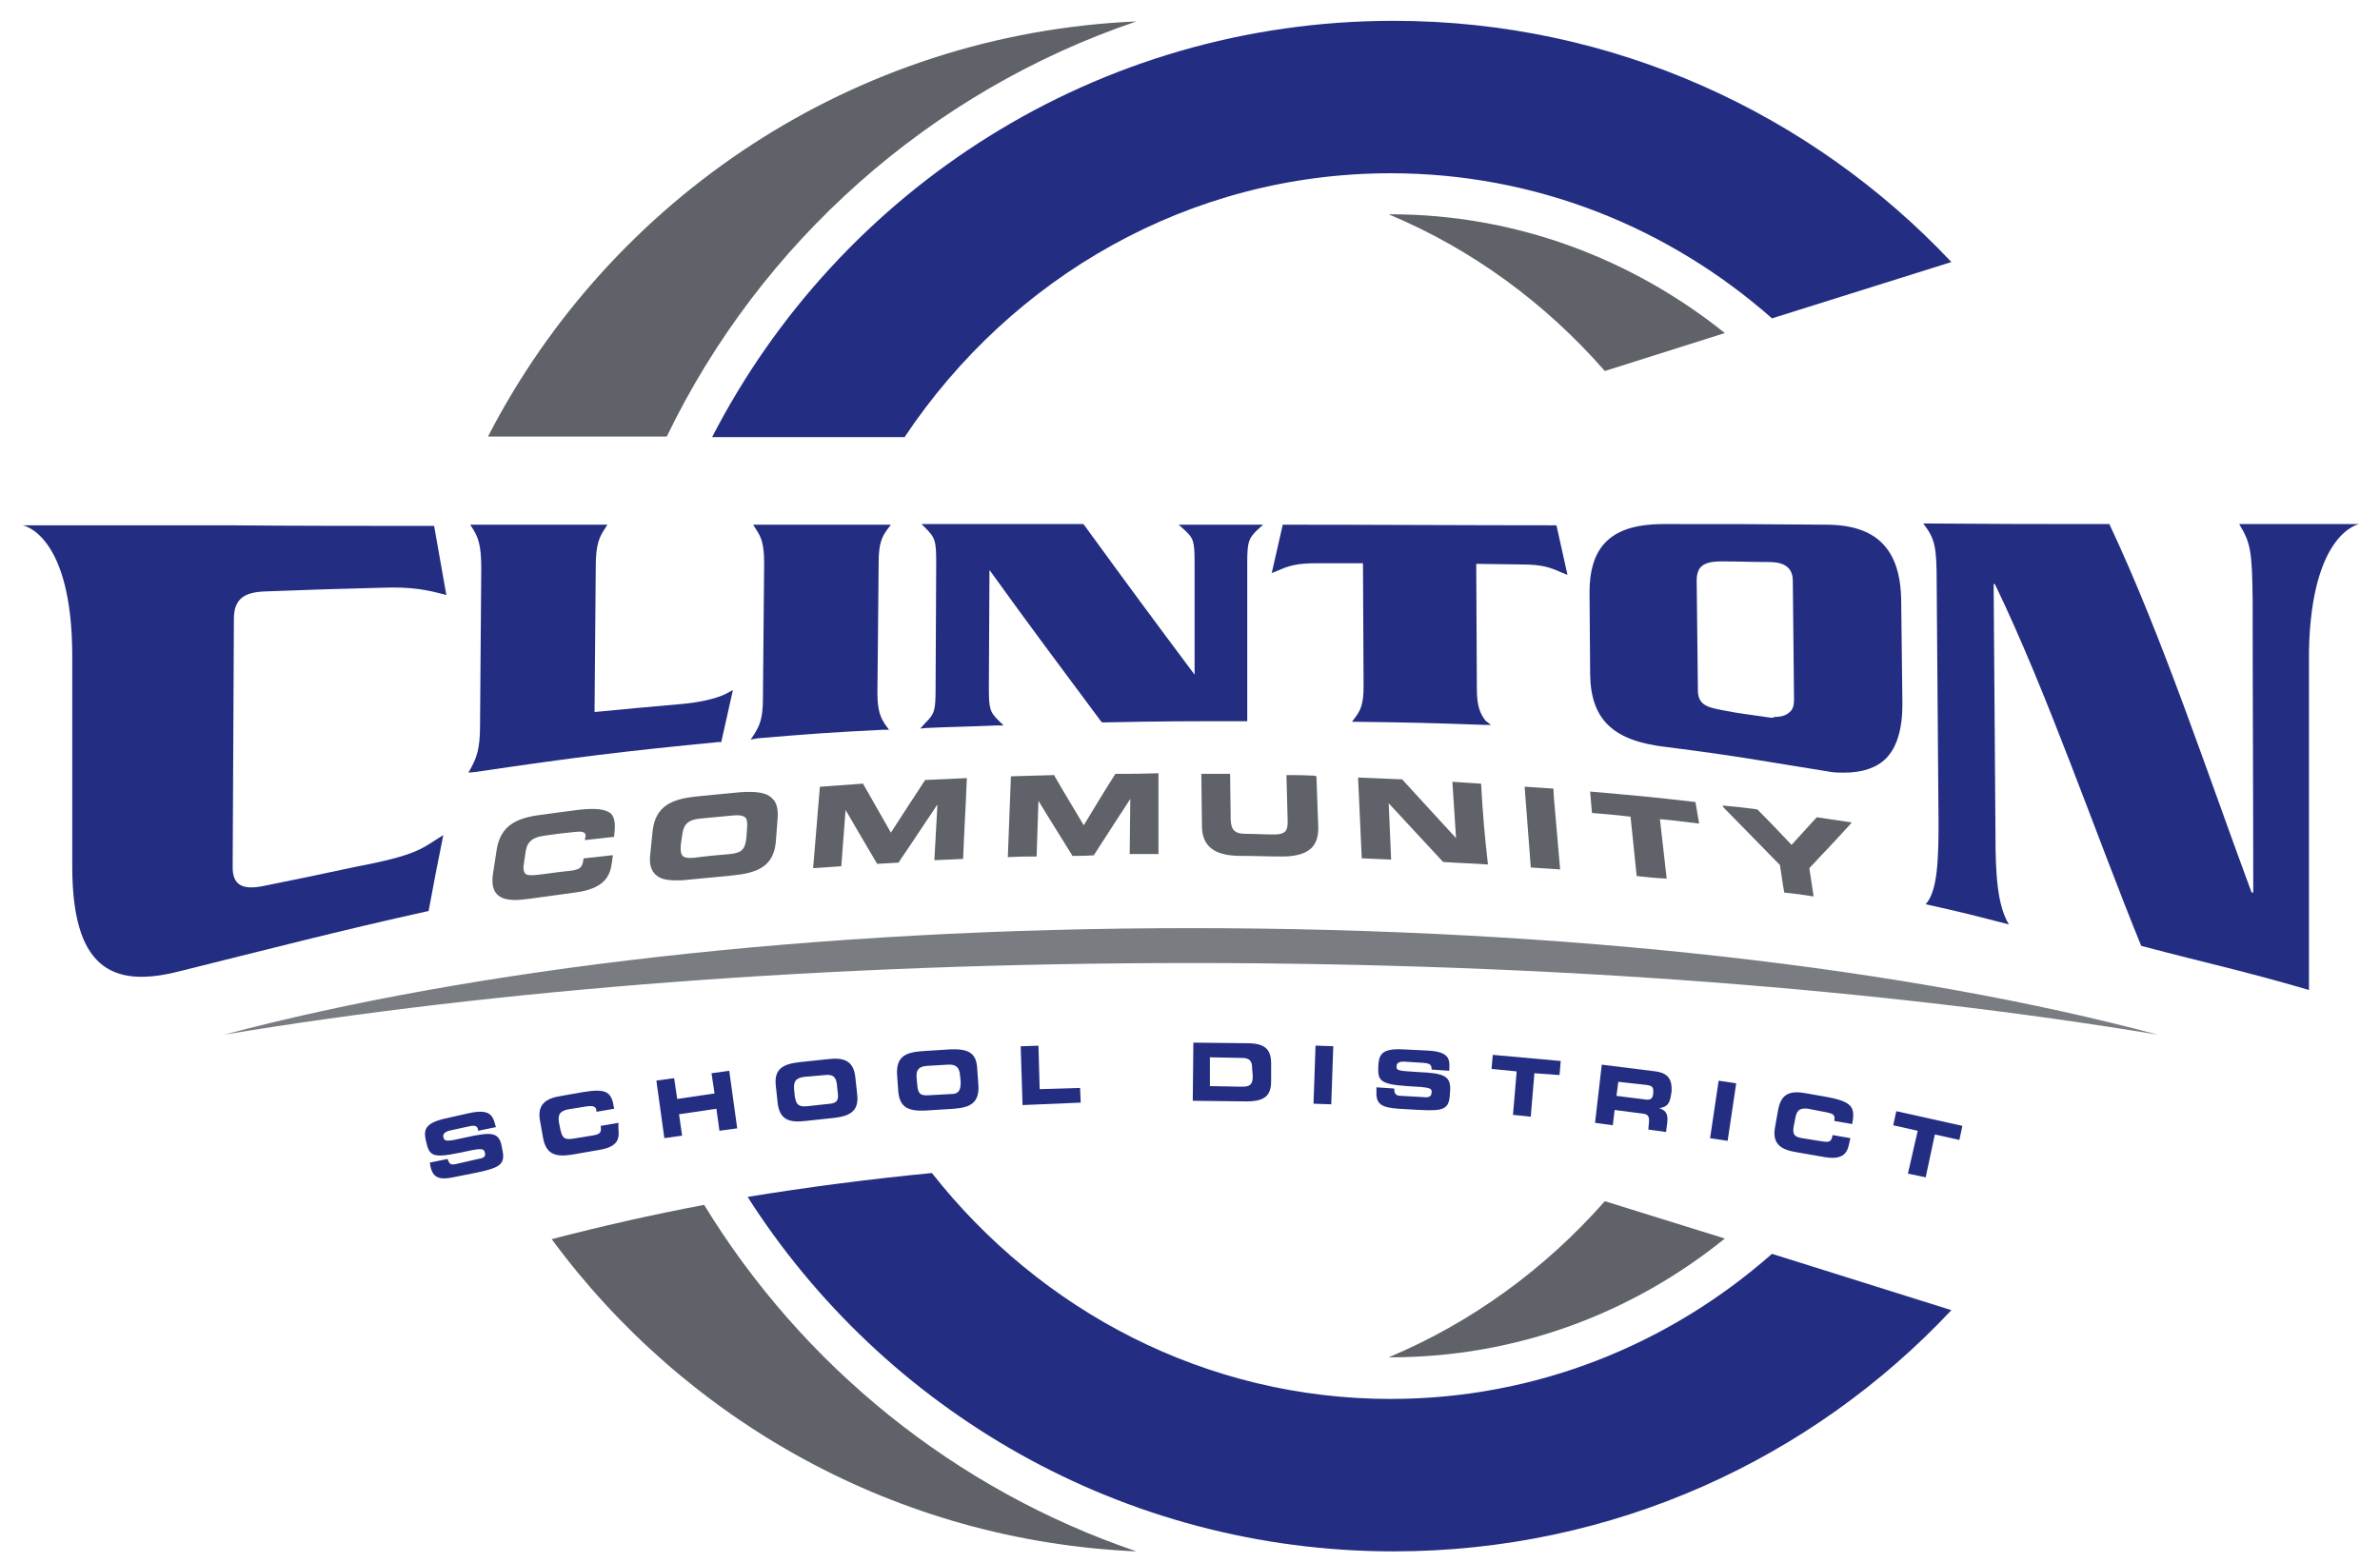
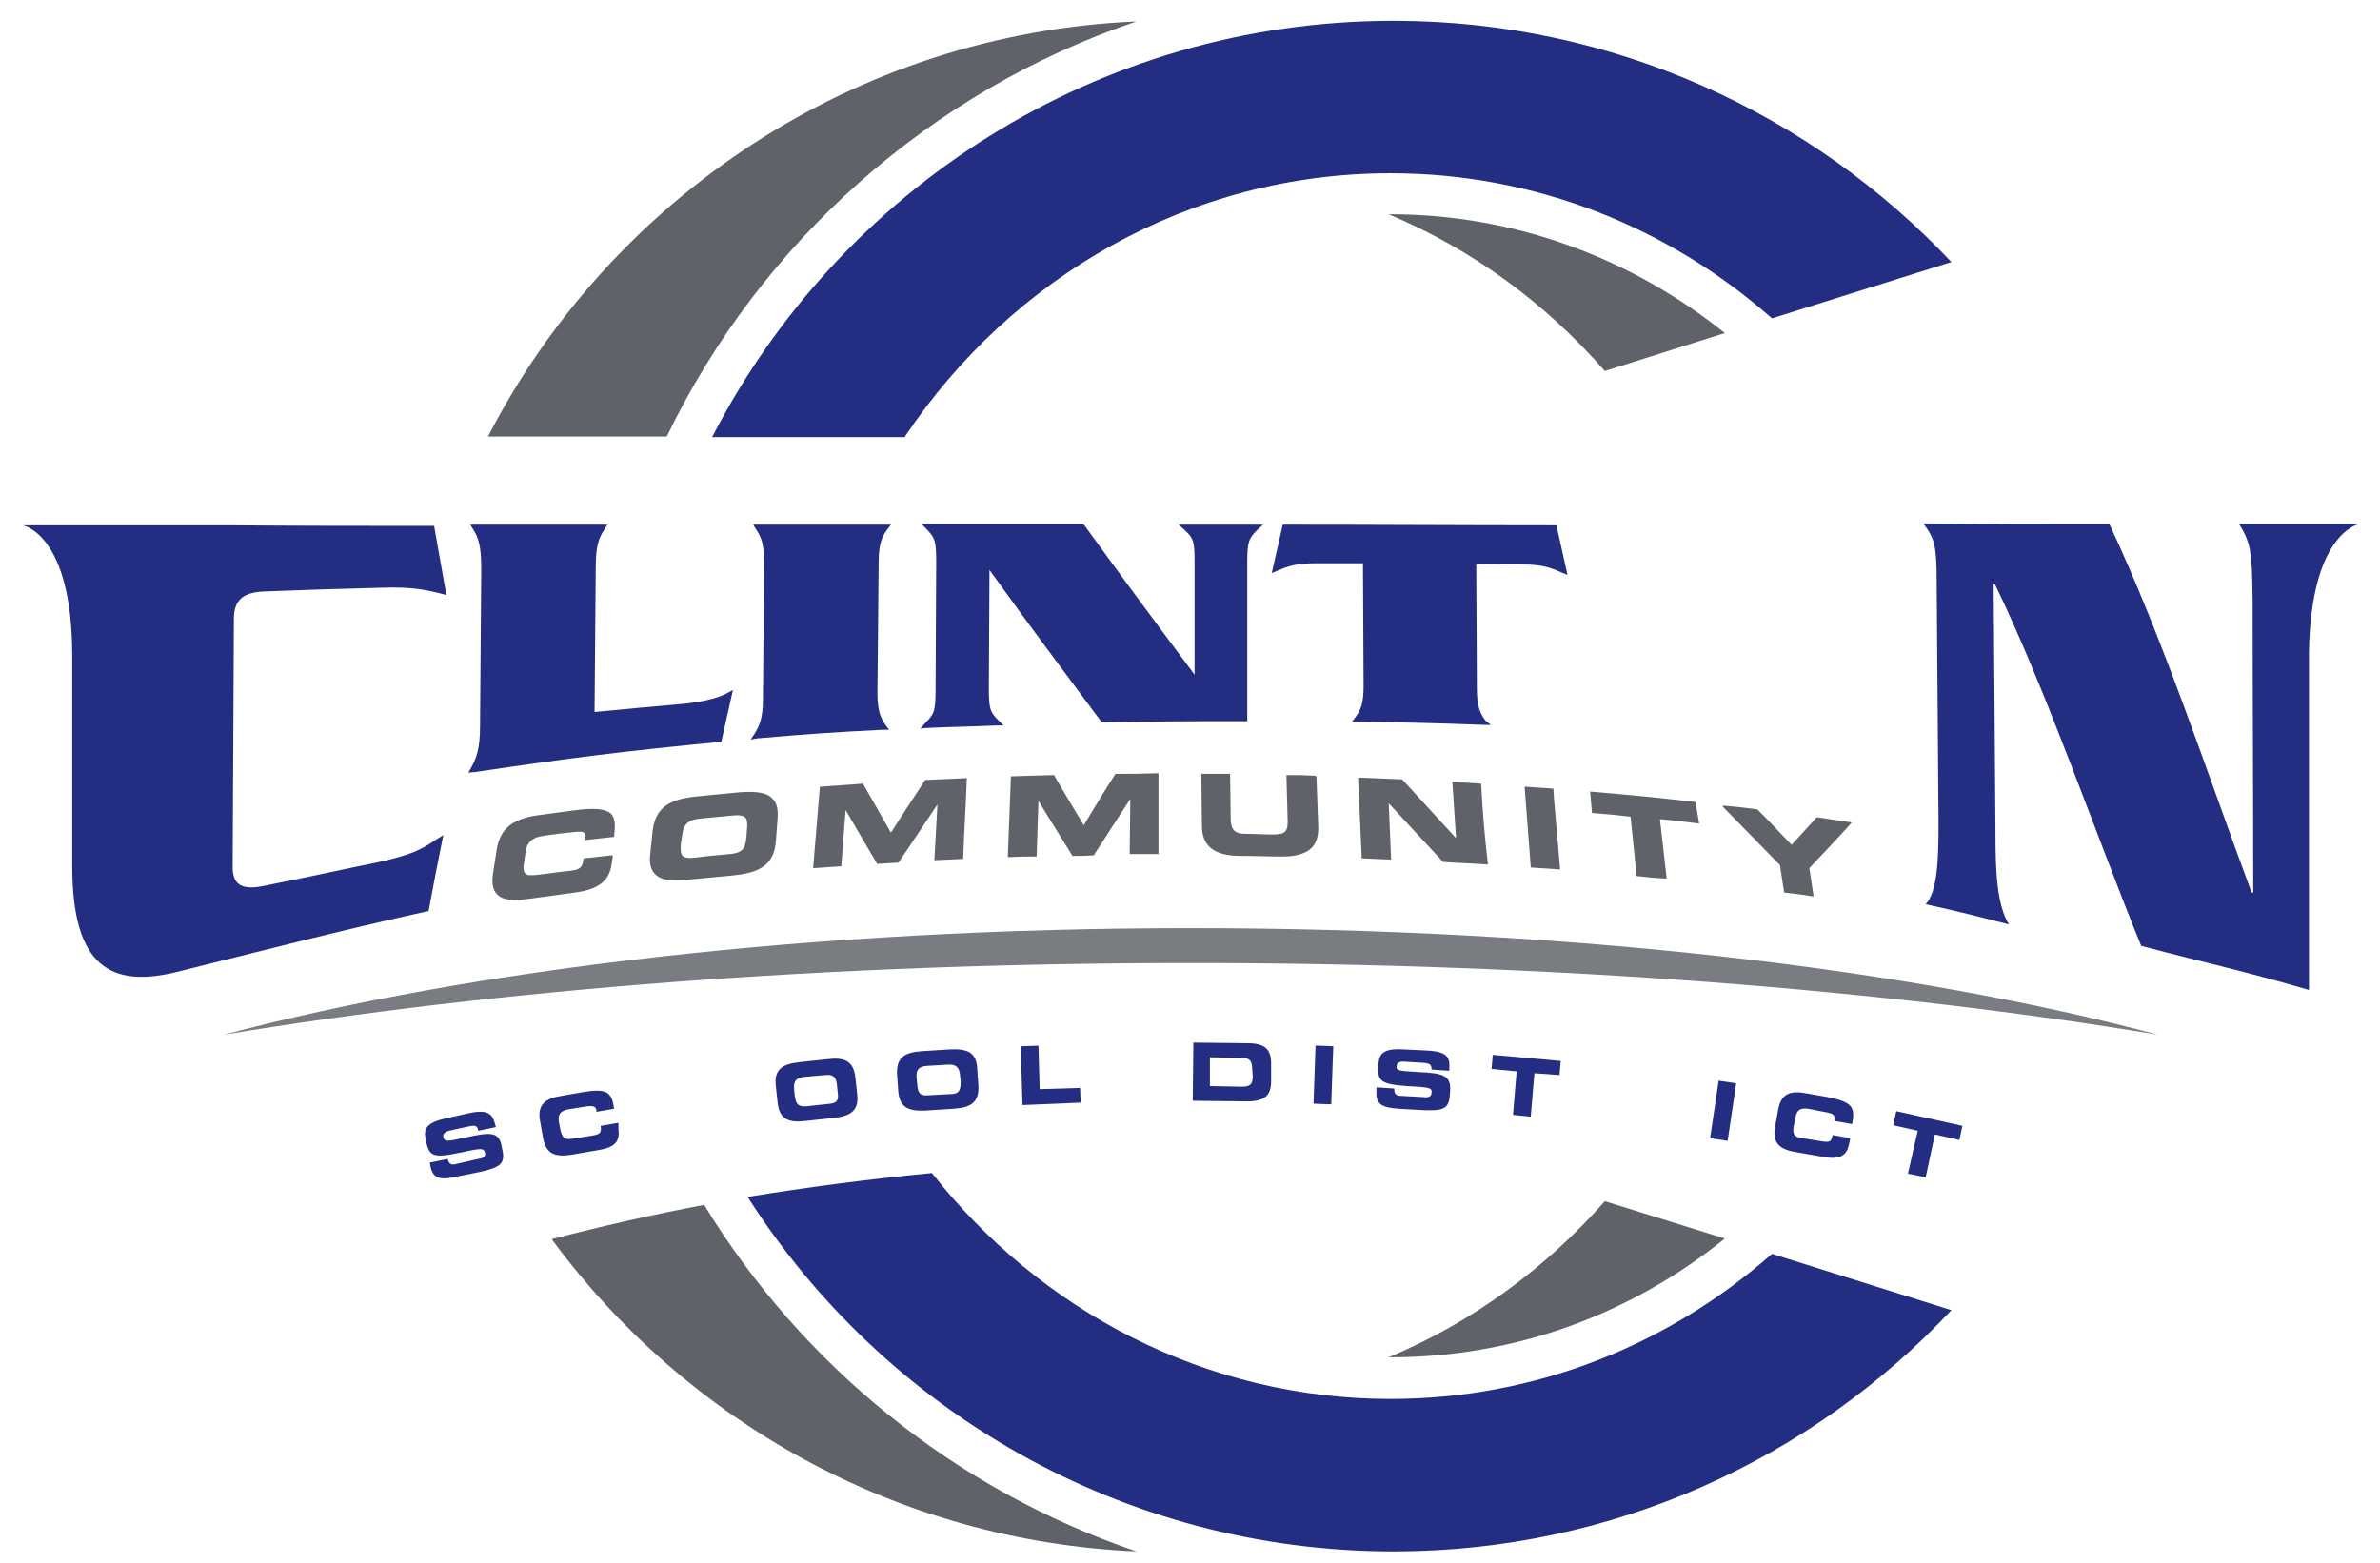
<svg xmlns="http://www.w3.org/2000/svg" version="1.1" id="Layer_1" x="0px" y="0px" viewBox="0 0 388.7 255.3" style="enable-background:new 0 0 388.7 255.3;" xml:space="preserve">
  <style type="text/css">
	.st0{fill:#5F6369;}
	.st1{fill:#232E83;}
	.st2{fill:#797D82;}
</style>
  <g>
    <path class="st0" d="M93.5,132.4c-2.1,0.3-3.2,0.4-5.2,0.7c-3.9,0.5-6.6,1.7-7.2,5.8l-0.6,3.9c-0.2,1.5,0,2.6,0.7,3.3   c0.6,0.6,1.5,0.9,3,0.9c0.7,0,1.4-0.1,2.3-0.2c2.9-0.4,4.3-0.6,7.3-1c4.9-0.6,5.8-2.7,6.1-4.7l0.2-1.4l-0.2,0   c-1.8,0.2-2.7,0.3-4.5,0.5l-0.1,0l0,0.1c-0.2,1.6-0.7,1.8-2.8,2c-1.9,0.2-2.9,0.4-4.8,0.6c-1,0.1-1.6,0.1-1.9-0.2   c-0.3-0.3-0.4-0.9-0.2-1.9l0.2-1.4c0.2-1.6,0.8-2.6,3.1-2.9c2-0.3,2.9-0.4,4.9-0.6c0.9-0.1,1.4-0.1,1.7,0.2   c0.1,0.1,0.2,0.3,0.1,0.6l-0.1,0.5l0.2,0c1.8-0.2,2.7-0.3,4.5-0.5l0.1,0l0-0.1c0.2-1.7,0.2-2.9-0.5-3.7   C98.8,132.1,97.1,131.9,93.5,132.4z" />
    <path class="st0" d="M120.9,129.4c-3,0.3-4.4,0.4-7.2,0.7c-3.9,0.4-6.6,1.5-7.1,5.5l-0.4,3.9c-0.2,1.5,0.1,2.6,0.8,3.3   c0.7,0.7,1.7,1,3.4,1c0.6,0,1.2,0,1.9-0.1c2.9-0.3,4.4-0.4,7.3-0.7c4-0.4,6.7-1.4,7.1-5.4l0.3-3.9c0.1-1.5-0.1-2.6-0.9-3.3   C125.3,129.5,123.6,129.2,120.9,129.4z M122,135.4l-0.1,1.4c-0.2,1.8-0.6,2.5-2.7,2.7c-2.3,0.2-3.5,0.3-5.8,0.6   c-1,0.1-1.6,0-1.9-0.3c-0.3-0.3-0.4-0.9-0.3-1.9h0l0.2-1.4c0.2-1.6,0.7-2.6,3-2.8c2.1-0.2,3.2-0.3,5.3-0.5c1-0.1,1.7,0,2.1,0.4   C122,133.9,122.1,134.4,122,135.4z" />
    <path class="st0" d="M151.1,127.4L151.1,127.4L151.1,127.4c-2.3,3.5-3.4,5.2-5.6,8.6c-1.8-3.2-2.7-4.7-4.5-7.9l0-0.1l-0.1,0   c-2.8,0.2-4.1,0.3-6.9,0.5l-0.1,0l-1.1,13.3l0.1,0c1.8-0.1,2.7-0.2,4.4-0.3l0.1,0l0.7-9.2c2,3.4,3,5.2,5.1,8.7l0,0.1l0.1,0   c1.4-0.1,2.1-0.1,3.4-0.2l0.1,0l0-0.1c2.6-3.8,3.8-5.7,6.3-9.4l-0.5,9.1l0.1,0c1.8-0.1,2.7-0.1,4.5-0.2l0.1,0l0-0.1   c0.2-5.2,0.4-7.8,0.6-13l0-0.1l-0.1,0C155.3,127.2,153.9,127.3,151.1,127.4z" />
    <path class="st0" d="M182.2,126.4L182.2,126.4l-0.1,0.1c-2.1,3.3-3.1,5-5.1,8.3c-1.9-3.2-2.9-4.8-4.8-8.1l0-0.1l-0.1,0   c-2.8,0.1-4.2,0.1-6.9,0.2l-0.1,0l0,0.1c-0.2,5.2-0.3,7.8-0.5,13l0,0.1l0.1,0c1.8-0.1,2.7-0.1,4.5-0.1l0.1,0l0.3-9.1   c2.1,3.5,3.3,5.3,5.5,8.9l0,0.1l0.1,0c1.4,0,2.1,0,3.4-0.1l0.1,0l0-0.1c2.4-3.7,3.6-5.6,5.9-9.1l-0.1,8.9l0,0.1l0.1,0   c1.8,0,2.7,0,4.5,0l0.1,0l0-0.1c0-5.2,0-7.8,0-13l0-0.1l-0.1,0C186.3,126.4,185,126.4,182.2,126.4z" />
    <path class="st0" d="M214.7,126.7c-1.8-0.1-2.7-0.1-4.5-0.1l-0.1,0l0.2,7.6c0,0.8-0.1,1.3-0.4,1.6c-0.4,0.4-1,0.5-1.9,0.5   c-1.8,0-2.7-0.1-4.5-0.1c-1.8,0-2.4-0.6-2.5-2.2l-0.1-7.5l0-0.1l-0.1,0c-1.8,0-2.7,0-4.5,0l-0.1,0l0.1,8.5c0,3.3,2,4.9,6.3,4.9   c2.7,0,4,0.1,6.6,0.1c0.1,0,0.2,0,0.3,0c2.2,0,3.8-0.5,4.7-1.4c0.8-0.8,1.1-1.9,1.1-3.3l-0.3-8.4L214.7,126.7z" />
    <path class="st0" d="M241.9,128.1l0-0.1l-0.1,0c-1.8-0.1-2.7-0.2-4.5-0.3l-0.1,0l0.6,9.2c-3.6-3.9-5.4-5.9-8.8-9.6l0,0l-0.1,0   c-2.8-0.1-4.2-0.2-7-0.3l-0.1,0l0.6,13.2l0.1,0c1.8,0.1,2.7,0.1,4.6,0.2l0.1,0l-0.4-9.2c3.4,3.7,5.2,5.6,8.9,9.6l0,0l0.1,0   c2.9,0.2,4.3,0.2,7.1,0.4l0.1,0l0-0.1C242.4,135.8,242.2,133.3,241.9,128.1z" />
    <path class="st0" d="M253.7,128.8l-0.1,0c-1.8-0.1-2.7-0.2-4.5-0.3l-0.1,0l1,13.1l0,0.1l0.1,0c1.8,0.1,2.7,0.2,4.6,0.3l0.1,0   l-1-11.5L253.7,128.8z" />
    <path class="st0" d="M276.9,131c-6.9-0.8-10.2-1.1-17.1-1.7l-0.1,0l0.3,3.5l0.1,0c2.5,0.2,3.7,0.3,6.2,0.6l1,9.7l0.1,0   c1.8,0.2,2.7,0.3,4.6,0.4l0.2,0l-1.1-9.7c2.4,0.2,3.6,0.4,6.2,0.7l0.2,0L276.9,131L276.9,131z" />
    <path class="st0" d="M302.4,134.3l-0.2,0c-2.2-0.3-3.2-0.5-5.4-0.8l-0.1,0l0,0c-1.6,1.8-2.5,2.7-4.1,4.5c-2.2-2.3-3.3-3.5-5.6-5.8   l0,0l0,0c-2.2-0.3-3.2-0.4-5.4-0.6l-0.3,0l0.2,0.3c3.7,3.8,5.5,5.6,9.2,9.4l0.5,3.3l0.2,1.2l0.1,0c1.8,0.2,2.7,0.3,4.5,0.6l0.2,0   l-0.7-4.6c2.7-2.9,4.1-4.3,6.8-7.3L302.4,134.3z" />
  </g>
  <g>
    <path class="st1" d="M43.1,144.7c-3.4,0.7-5.2,0-5.1-3.3c0.1-14.7,0.1-25.5,0.2-40.3c0-3.3,1.7-4.4,5.2-4.5   c7.6-0.3,11.4-0.4,18.9-0.6c5.1-0.2,7.7,0.4,10.6,1.2c-0.8-4.6-1.2-6.8-2-11.3c-11.2,0-22.5,0-33.7-0.1v0H3.7c0,0,8.1,1.3,8.1,21.4   h0c0,0,0,0,0,0c0,12.4,0,21.9,0,34.3c0,16.3,6.2,20,17.3,17.2c14.1-3.5,26.8-6.8,40.9-9.9c0.9-4.9,1.4-7.4,2.4-12.4   c-3.6,2.2-3.9,3.2-14.4,5.2C52,142.9,49,143.5,43.1,144.7z" />
    <path class="st1" d="M385.3,85.6h-16.1v0c-1.1,0-2.2,0-3.5,0c1.9,3.1,2.1,4.5,2.2,12.3c0,15,0.1,32.9,0.1,47.9   c-0.1,0-0.2,0-0.3-0.1c-7.2-19.4-14.5-41.6-23.2-60.1c-12.2,0-18.2,0-30.4-0.1c1.9,2.5,2.2,3.6,2.2,9.9c0.1,14.3,0.2,24.7,0.3,39   c0,6.3-0.2,11.2-2.1,13.3c5.5,1.2,8.2,1.9,13.6,3.3c-1.9-3.1-2.2-8.2-2.2-14.7c-0.1-15-0.2-26-0.3-40.9c0.1,0,0.1,0,0.2,0   c8.6,17.8,16.4,40.7,23.9,59.1c11.4,3,16.4,4,27.4,7.2c0-17.3,0-38,0-55.4C377.5,86.9,385.3,85.6,385.3,85.6z" />
    <g>
      <g>
        <path class="st1" d="M76.5,126.2l0.5-0.9c0.8-1.5,1.4-3,1.4-6.7l0.2-25.8c0-3.7-0.5-5-1.3-6.3l-0.5-0.8l22.4,0l-0.5,0.8     c-0.8,1.2-1.4,2.5-1.4,5.9l-0.2,23.9c5.3-0.5,8.3-0.8,14.1-1.3l0,0c2.5-0.2,5.7-0.8,7.4-1.7l1.1-0.6l-1.9,8.5l-0.4,0     c-15.5,1.5-23.6,2.5-39.8,4.9L76.5,126.2z" />
      </g>
      <g>
        <path class="st1" d="M122.6,120.8l0.6-0.9c0.8-1.3,1.4-2.5,1.4-5.7l0.2-22.2c0-3.2-0.5-4.3-1.3-5.5l-0.5-0.8l22.5,0l-0.6,0.8     c-0.8,1.1-1.4,2.2-1.4,5.3l-0.2,21.4c0,3.1,0.6,4.1,1.3,5.2l0.6,0.8l-1,0c-8.2,0.4-12.3,0.7-20.5,1.4L122.6,120.8z" />
      </g>
      <g>
        <path class="st1" d="M150.3,119l0.9-1c1.4-1.4,1.6-1.9,1.6-5.5l0.1-20.6c0-3.6-0.2-4-1.5-5.4l-0.9-0.9h1.3c9.9,0,14.9,0,24.8,0     h0.3l0.2,0.2c7.2,9.9,10.9,14.9,18,24.4l0-18.4c0-3.4-0.2-3.9-1.6-5.2l-1-0.9l13.8,0l-1,0.9c-1.3,1.3-1.6,1.8-1.6,5.2v26h-0.5     c-9.2,0-13.7,0-22.9,0.2l-0.3,0l-0.2-0.2c-7.3-9.8-11.2-15-18.2-24.7l-0.1,19.2c0,3.5,0.2,4,1.5,5.3l0.9,0.9l-1.3,0     c-4.5,0.2-6.7,0.2-11.2,0.4L150.3,119z" />
      </g>
      <g>
        <path class="st1" d="M243.5,118.4l-1.1,0c-8.3-0.3-12.3-0.4-20.6-0.5l-1,0l0.6-0.8c0.8-1.1,1.3-2.1,1.3-5l-0.1-20.1     c-2.9,0-4.5,0-7.5,0c-3.3,0-4.6,0.4-6.4,1.2l-1,0.4l1.8-7.9h0.4c14.6,0,29.3,0.1,43.9,0.1l0.4,0l1.8,8.1l-1-0.4     c-1.8-0.8-3.1-1.3-6.4-1.3l-7.5-0.1l0.1,20.4c0,3,0.6,4.1,1.4,5.2L243.5,118.4z" />
      </g>
-       <path class="st1" d="M310.5,98.1c-0.1-8.4-4-12.4-12.3-12.4c-10.6-0.1-15.9-0.1-26.4-0.1c-4.7,0-7.8,1-9.8,3.2    c-1.6,1.8-2.4,4.4-2.4,7.9l0.1,13.4c0.1,7.6,3.9,10.9,12.3,11.9c12,1.5,16.4,2.4,26.5,4c0.9,0.2,1.8,0.2,2.7,0.2    c3,0,5.3-0.8,6.8-2.3c1.8-1.8,2.7-4.8,2.7-8.9L310.5,98.1z M289,117.2c-3.3-0.5-4.7-0.6-7.7-1.2c-1.9-0.4-4-0.6-4-3.2l-0.2-18.1    c0-0.8,0.2-1.5,0.6-2c0.6-0.7,1.7-1,3.4-1c3.1,0,4.6,0.1,7.7,0.1c1.9,0,4,0.4,4,3.1l0.2,19.4c0,0.9-0.2,1.6-0.7,2    c-0.5,0.5-1.3,0.8-2.4,0.8C289.6,117.2,289.3,117.3,289,117.2z" />
    </g>
  </g>
  <path class="st2" d="M194.5,157.3c59.2,0,113.9,4.4,157.9,11.7c-40.4-10.8-96.2-17.4-157.9-17.4c-61.7,0-117.6,6.7-157.9,17.4  C80.6,161.7,135.3,157.3,194.5,157.3z" />
  <g>
    <path class="st1" d="M76,185.8c-3.1,0.7-3.4,0.7-3.6-0.1c-0.1-0.5,0.3-0.8,0.9-1l3.2-0.7c1.3-0.3,1.5,0,1.6,0.7l2.9-0.6l-0.1-0.3   c-0.4-1.6-0.9-2.7-4.2-2l-4,0.9c-3.6,0.8-3.5,2.1-3.1,3.8c0.5,2.3,1.1,2.7,5.4,1.8c3.7-0.8,4-0.8,4.2,0c0.2,0.7-0.4,0.9-1.1,1   l-3.5,0.8c-0.8,0.2-1.2,0.2-1.5-0.8l-2.9,0.6l0.1,0.6c0.4,2,1.6,2.3,4.2,1.7l3.5-0.7c3.8-0.8,4.6-1.4,4-3.9   C81.6,184.9,80.5,184.8,76,185.8z" />
    <path class="st1" d="M101,183.4l-2.9,0.5c0.2,1.2-0.2,1.4-1.5,1.6l-3.1,0.5c-1.4,0.2-1.7-0.2-2-1.6l-0.2-1c-0.2-1.2,0-1.9,1.5-2.2   l3.1-0.5c0.9-0.1,1.4,0,1.5,0.6l0,0.3l2.9-0.5c-0.4-2.7-1.1-3.4-5.2-2.7l-3.4,0.6c-2.6,0.4-4,1.4-3.5,4.1l0.5,2.8   c0.5,2.7,2.1,3.1,4.7,2.7l4.6-0.8c2.9-0.5,3.2-1.8,3-3.4L101,183.4z" />
-     <polygon class="st1" points="116.2,175.3 116.7,178.6 110.6,179.5 110.1,176.1 107.2,176.5 108.5,185.9 111.4,185.5 110.9,182    117,181.1 117.5,184.7 120.4,184.3 119.1,174.9  " />
    <path class="st1" d="M139.7,176c-0.3-2.8-1.9-3.3-4.5-3l-4.7,0.5c-2.6,0.3-4.1,1.1-3.8,3.8l0.3,2.8c0.3,2.8,1.9,3.3,4.5,3l4.7-0.5   c2.6-0.3,4.1-1.1,3.8-3.8L139.7,176z M135.4,180.3l-3.7,0.4c-1.4,0.1-1.7-0.4-1.9-1.7l-0.1-1c-0.1-1.2,0.1-1.9,1.6-2.1l3.4-0.3   c1.5-0.2,1.9,0.5,2,1.7l0.1,1C137,179.6,136.8,180.2,135.4,180.3z" />
    <path class="st1" d="M155.2,171.4l-4.7,0.3c-2.6,0.2-4.1,0.9-4,3.7l0.2,2.8c0.2,2.8,1.8,3.3,4.4,3.2l4.7-0.3c2.6-0.2,4.1-0.9,4-3.7   l-0.2-2.8C159.5,171.8,157.9,171.3,155.2,171.4z M155.3,178.7l-3.7,0.2c-1.4,0.1-1.7-0.4-1.8-1.8l-0.1-1c-0.1-1.2,0.2-1.9,1.7-2   l3.4-0.2c1.5-0.1,1.9,0.6,2,1.8l0.1,1C156.9,178.1,156.6,178.7,155.3,178.7z" />
    <polygon class="st1" points="169.8,177.9 169.6,170.8 166.7,170.9 167,180.5 176.5,180.1 176.4,177.7  " />
    <path class="st1" d="M203.7,170.4l-8.8-0.1l-0.1,9.5l8.8,0.1c2.9,0,4-0.9,4-3.3l0-2.9C207.6,171.4,206.6,170.4,203.7,170.4z    M204.6,175.8c0,1.4-0.5,1.7-1.8,1.7l-5.2-0.1l0-4.7l5.2,0.1c1.2,0,1.7,0.4,1.7,1.7L204.6,175.8z" />
    <rect x="211.5" y="174" transform="matrix(3.476159e-02 -0.999 0.999 3.476159e-02 33.343 385.518)" class="st1" width="9.5" height="2.9" />
    <path class="st1" d="M231.5,175.1c-3.1-0.2-3.5-0.2-3.4-1c0-0.5,0.5-0.7,1.1-0.7l3.2,0.2c1.3,0.1,1.4,0.4,1.4,1.1l2.9,0.2l0-0.3   c0.1-1.7-0.1-2.8-3.5-3l-4.1-0.2c-3.7-0.2-3.9,1.1-4,2.8c-0.1,2.3,0.3,2.9,4.7,3.2c3.8,0.2,4.1,0.3,4,1.1c0,0.7-0.7,0.8-1.3,0.7   l-3.6-0.2c-0.8,0-1.2-0.2-1.2-1.2l-2.9-0.2l0,0.7c-0.1,2.1,0.9,2.6,3.6,2.8l3.5,0.2c3.9,0.2,4.8-0.1,4.9-2.7   C237.1,175.7,236,175.3,231.5,175.1z" />
    <polygon class="st1" points="243.6,174.6 247.7,175 247.1,182.1 250,182.4 250.6,175.3 254.7,175.6 254.9,173.3 243.8,172.3  " />
-     <path class="st1" d="M270.4,175l-8.8-1.1l-1.1,9.5l2.9,0.4l0.3-2.5l4.6,0.6c0.9,0.1,1.1,0.5,1,1.5l-0.1,1.1l2.9,0.4l0.2-1.6   c0.2-1.6-0.5-2-1.3-2.3l0,0c1.4-0.2,1.7-0.9,1.9-2.1l0.1-0.6C273.1,176.5,272.6,175.3,270.4,175z M270,178.4l0,0.3   c-0.1,0.7-0.4,1-1.2,0.9L264,179l0.3-2.3l4.5,0.5C269.7,177.3,270.1,177.5,270,178.4z" />
    <rect x="276.7" y="179.9" transform="matrix(0.147 -0.989 0.989 0.147 60.694 433.128)" class="st1" width="9.5" height="2.9" />
    <path class="st1" d="M298.5,179.2l-3.4-0.6c-2.6-0.5-4.2-0.1-4.7,2.7l-0.5,2.8c-0.5,2.7,0.9,3.7,3.5,4.1l4.6,0.8   c2.9,0.5,3.7-0.6,4-2.2l0.2-0.9l-2.9-0.5c-0.2,1.2-0.6,1.2-1.9,1l-3.1-0.5c-1.4-0.2-1.6-0.8-1.3-2.2l0.2-1c0.2-1.2,0.6-1.8,2.1-1.6   l3.1,0.6c0.9,0.2,1.3,0.4,1.2,1.1l0,0.3l2.9,0.5C303,180.9,302.6,180,298.5,179.2z" />
    <polygon class="st1" points="309.7,181.5 309.2,183.8 313.2,184.7 311.6,191.7 314.5,192.3 316,185.3 320,186.2 320.5,183.9  " />
  </g>
  <g>
    <path class="st0" d="M262.1,60.6l19.6-6.2C266.6,42.3,247.6,35,227.1,35c-0.1,0-0.2,0-0.3,0C240.4,40.7,252.4,49.5,262.1,60.6z" />
    <path class="st0" d="M262.1,196.2c-9.7,11-21.7,19.8-35.3,25.5c0.1,0,0.2,0,0.3,0c20.6,0,39.5-7.2,54.6-19.4L262.1,196.2z" />
  </g>
  <g>
    <path class="st0" d="M108.9,71.3c15.3-31.7,43-56.4,76.7-67.8c-46.2,2-85.9,29-105.9,67.8H108.9z" />
    <path class="st0" d="M115,196.8c-8.5,1.6-16.8,3.5-24.9,5.6c21.8,29.6,56.3,49.3,95.5,51C155.9,243.3,131,223,115,196.8z" />
  </g>
  <g>
    <g>
      <path class="st1" d="M147.8,71.3c17.4-26,46.4-43,79.3-43c23.8,0,45.5,8.9,62.3,23.7l29.3-9.2c-22.8-24.2-55.2-39.4-91.1-39.4    c-48.5,0-90.5,27.6-111.3,68H147.8z" />
    </g>
    <g>
      <path class="st1" d="M227.1,228.5c-30.2,0-57.2-14.4-74.9-36.9c-10.3,1-20.3,2.3-30.1,3.9c22.2,34.8,61.2,57.9,105.5,57.9    c35.9,0,68.3-15.1,91.1-39.4l-29.3-9.2C272.6,219.6,250.9,228.5,227.1,228.5z" />
    </g>
  </g>
</svg>